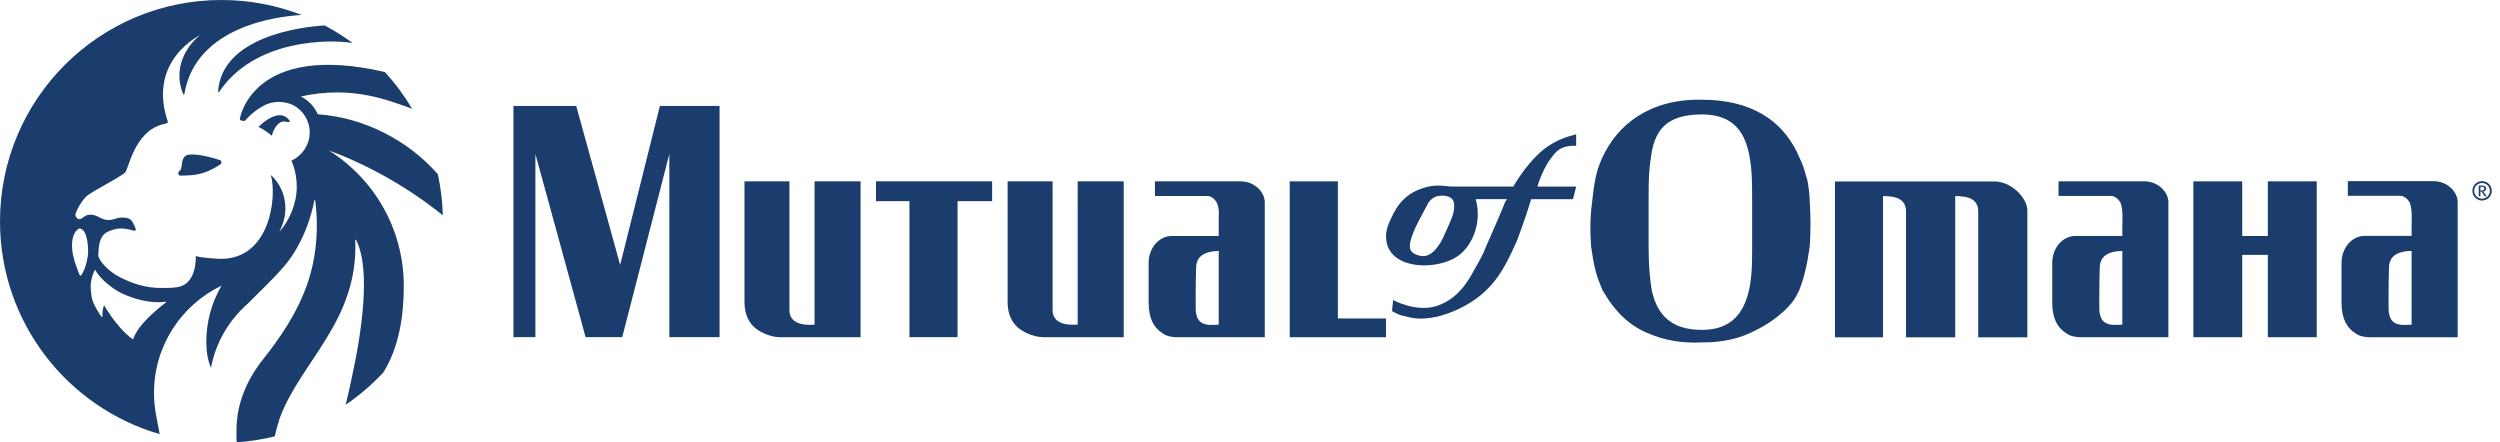
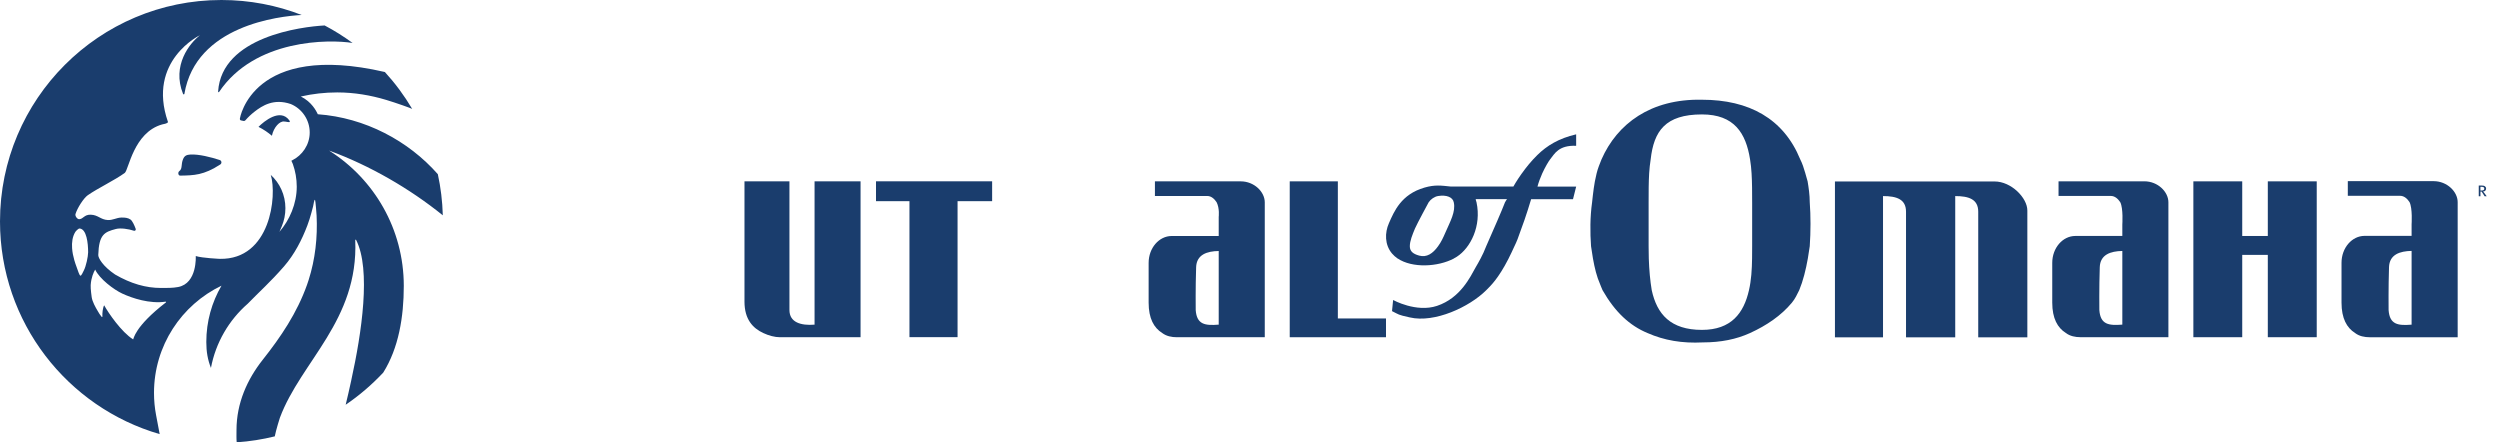
<svg xmlns="http://www.w3.org/2000/svg" width="130" height="23" viewBox="0 0 130 23" fill="none">
  <path d="M18.334 2.234C17.874 1.897 17.389 1.591 16.881 1.324C15.688 1.386 11.527 1.906 11.342 4.756C11.34 4.79 11.371 4.813 11.391 4.784C13.255 2.012 17.13 2.04 18.334 2.234Z" fill="#1A3D6D" />
  <path d="M9.897 8.036C9.704 8.049 9.597 8.094 9.521 8.272C9.401 8.552 9.502 8.77 9.321 8.902C9.24 8.961 9.265 9.133 9.367 9.132C10.095 9.12 10.594 9.111 11.454 8.553C11.545 8.494 11.53 8.355 11.426 8.321C10.988 8.176 10.327 8.008 9.897 8.036Z" fill="#1A3D6D" />
  <path d="M14.78 6.319C14.803 6.323 14.824 6.322 14.844 6.325C15.004 6.35 15.131 6.392 15.043 6.256C14.573 5.611 13.72 6.313 13.442 6.597C13.693 6.723 13.927 6.88 14.139 7.06C14.232 6.614 14.55 6.283 14.78 6.319Z" fill="#1A3D6D" />
  <path d="M20.997 14.865C20.997 11.911 19.455 9.317 17.132 7.843L17.129 7.835C19.251 8.618 21.296 9.802 23.026 11.196C23.006 10.463 22.918 9.748 22.767 9.057C21.235 7.32 18.98 6.118 16.527 5.941C16.447 5.773 16.214 5.3 15.643 5.018C16.253 4.879 16.885 4.806 17.536 4.806C18.422 4.806 19.272 4.953 20.078 5.194C20.614 5.355 21.329 5.612 21.433 5.662C21.026 4.974 20.55 4.331 20.014 3.745C13.109 2.152 12.475 6.161 12.475 6.161C12.466 6.206 12.485 6.252 12.53 6.261C12.571 6.268 12.614 6.278 12.655 6.288C12.694 6.298 12.735 6.285 12.762 6.254C12.904 6.091 13.063 5.941 13.233 5.809C13.631 5.499 14.231 5.104 15.124 5.411C15.701 5.655 16.105 6.226 16.105 6.891C16.105 7.527 15.718 8.082 15.182 8.343L15.152 8.359C15.182 8.415 15.206 8.476 15.228 8.53C15.359 8.898 15.431 9.294 15.431 9.708C15.431 10.585 15.063 11.441 14.53 12.055C14.543 12.026 14.597 11.903 14.656 11.76C14.776 11.467 14.841 11.161 14.841 10.824C14.841 10.139 14.548 9.523 14.08 9.093C14.415 10.184 14.066 13.506 11.435 13.46C11.435 13.46 10.516 13.421 10.179 13.314C10.179 13.314 10.266 14.736 9.262 14.925C8.979 14.979 8.681 14.974 8.372 14.974C7.589 14.974 6.807 14.753 5.984 14.274C5.35 13.847 5.105 13.417 5.11 13.26C5.142 12.187 5.437 12.063 6.024 11.908C6.274 11.842 6.686 11.907 6.967 11.999C7.027 12.019 7.078 11.961 7.056 11.9C6.988 11.71 6.881 11.485 6.791 11.419C6.666 11.328 6.497 11.307 6.305 11.313C6.059 11.32 5.859 11.456 5.609 11.442C5.227 11.422 5.103 11.175 4.716 11.164C4.373 11.155 4.337 11.388 4.119 11.398C4.02 11.403 3.894 11.237 3.926 11.129C4.025 10.805 4.354 10.299 4.562 10.153C5.088 9.785 5.968 9.371 6.488 8.991C6.689 8.844 6.944 6.886 8.434 6.47C8.557 6.435 8.618 6.447 8.72 6.374C8.733 6.365 8.737 6.35 8.732 6.335C7.627 3.145 10.427 1.812 10.398 1.834C9.873 2.236 8.921 3.4 9.519 4.884C9.532 4.916 9.582 4.916 9.588 4.883C10.186 1.323 14.516 0.843 15.687 0.779C14.393 0.276 12.986 0 11.514 0C5.155 0 0 5.155 0 11.514C0 16.759 3.506 21.184 8.303 22.574L8.116 21.585C8.045 21.211 8.008 20.825 8.008 20.43C8.008 17.973 9.442 15.852 11.518 14.855C11.016 15.715 10.728 16.714 10.728 17.782C10.728 18.292 10.801 18.706 10.969 19.132C11.218 17.809 11.909 16.642 12.883 15.792C13.465 15.191 14.065 14.662 14.772 13.849C15.308 13.231 15.696 12.481 15.984 11.72C16.065 11.507 16.131 11.289 16.191 11.069C16.222 10.957 16.252 10.845 16.281 10.732C16.308 10.623 16.334 10.39 16.373 10.39C16.396 10.389 16.418 10.65 16.431 10.799C16.442 10.912 16.457 11.096 16.463 11.208C16.518 12.334 16.394 13.481 16.049 14.559C16.023 14.642 15.995 14.725 15.966 14.807C15.447 16.27 14.605 17.517 13.664 18.705C12.86 19.721 12.298 20.962 12.298 22.361C12.298 22.563 12.289 22.8 12.308 23C12.986 22.954 13.648 22.849 14.288 22.691C14.351 22.362 14.552 21.724 14.554 21.724C15.65 18.785 18.646 16.668 18.473 12.489C18.472 12.464 18.505 12.453 18.517 12.475C19.303 14.018 18.806 17.317 18.27 19.752L18.272 19.75C18.172 20.209 18.07 20.663 17.975 21.047C18.688 20.563 19.342 20.001 19.929 19.374C20.729 18.098 20.997 16.483 20.997 14.865ZM4.359 14.065C4.305 14.17 4.237 14.335 4.185 14.336C4.128 14.337 4.041 14.039 3.989 13.901C3.942 13.777 3.9 13.652 3.863 13.524C3.805 13.323 3.763 13.114 3.749 12.905C3.729 12.618 3.761 12.31 3.917 12.06C3.926 12.044 4.064 11.875 4.144 11.882C4.502 11.915 4.583 12.64 4.583 13.121C4.581 13.345 4.474 13.843 4.359 14.065ZM8.626 15.727C6.979 16.996 6.943 17.651 6.928 17.642L6.924 17.639C6.922 17.645 6.92 17.647 6.92 17.647C6.313 17.263 5.639 16.28 5.416 15.875C5.343 15.998 5.314 16.309 5.325 16.441C5.327 16.467 5.319 16.519 5.275 16.462C5.205 16.375 5.141 16.286 5.091 16.189C4.96 15.97 4.804 15.691 4.768 15.453C4.768 15.453 4.703 15.011 4.716 14.822C4.742 14.436 4.865 14.161 4.949 14.018C5.176 14.502 5.915 15.061 6.361 15.267C6.881 15.507 7.775 15.808 8.61 15.687C8.633 15.683 8.645 15.712 8.626 15.727Z" fill="#1A3D6D" />
  <path d="M69.568 13.44V9.43H67.066V13.44V17.536H72.072V16.56H69.568V13.44Z" fill="#1A3D6D" />
  <path d="M45.552 10.461H47.292V13.382V17.532H49.793V13.436V10.461H51.591V9.428H45.552V10.461Z" fill="#1A3D6D" />
  <path d="M42.357 13.439V16.882C41.65 16.938 41.051 16.767 41.051 16.122V13.439V9.428H38.713V13.439V15.089V15.685C38.713 16.61 39.151 17.068 39.691 17.318C39.978 17.453 40.29 17.536 40.56 17.536H44.749V17.318V13.439V9.428H42.357V13.439Z" fill="#1A3D6D" />
  <path d="M64.516 9.43H60.056V10.191H62.777C62.994 10.191 63.158 10.354 63.265 10.518C63.428 10.841 63.373 11.278 63.373 11.278V12.272H60.925C60.275 12.274 59.729 12.889 59.729 13.67V13.833V15.09V15.739C59.729 16.559 60.002 17.046 60.437 17.318C60.655 17.482 60.925 17.536 61.199 17.536H65.768V17.318V13.833V10.897V10.518C65.767 9.98 65.223 9.43 64.516 9.43ZM63.373 16.881C62.666 16.938 62.231 16.881 62.177 16.123C62.177 16.123 62.163 14.953 62.199 13.896C62.221 13.239 62.762 13.062 63.373 13.052V13.833V16.881Z" fill="#1A3D6D" />
-   <path d="M56.039 13.44V16.879C55.333 16.934 54.735 16.763 54.735 16.119V13.44V9.428H52.396V13.44V15.085V15.683C52.396 16.607 52.835 17.066 53.374 17.315C53.662 17.449 53.973 17.533 54.243 17.533H58.434V17.315V13.44V9.428H56.04L56.039 13.44Z" fill="#1A3D6D" />
  <path d="M103.718 9.436H95.417V11.009V13.444V17.54H97.917V13.444V11.009V10.196C98.625 10.196 99.113 10.359 99.113 11.009V13.444V17.54H101.672V17.322V13.444V11.009V10.196C102.378 10.196 102.868 10.359 102.868 11.009V13.444V17.54H105.422V13.444V10.946C105.424 10.294 104.589 9.436 103.718 9.436Z" fill="#1A3D6D" />
  <path d="M93.996 9.43C93.958 9.296 93.92 9.155 93.879 9.018V9.015C93.804 8.755 93.721 8.497 93.613 8.289C92.747 6.167 90.947 5.186 88.501 5.186C85.834 5.13 84.094 6.436 83.278 8.289C83.181 8.529 83.083 8.771 83.024 9.016C83.017 9.045 83.01 9.074 83.005 9.102C82.895 9.54 82.842 10.027 82.789 10.518C82.682 11.278 82.682 12.093 82.734 12.802C82.764 13.019 82.798 13.231 82.833 13.44C82.922 13.944 83.036 14.397 83.198 14.761C83.243 14.864 83.279 14.979 83.332 15.089C83.983 16.232 84.748 16.936 85.671 17.318C86.543 17.701 87.465 17.86 88.553 17.805C89.481 17.805 90.293 17.642 91.002 17.318C91.859 16.926 92.621 16.413 93.179 15.739C93.353 15.53 93.45 15.306 93.56 15.089C93.761 14.604 93.903 14.032 94.008 13.44V13.438C94.045 13.229 94.077 13.015 94.107 12.803C94.159 12.039 94.159 11.224 94.107 10.519C94.107 10.137 94.05 9.754 93.996 9.43ZM91.108 13.441C91.1 14.018 91.067 14.566 90.947 15.089C90.677 16.285 90.023 17.154 88.501 17.154C86.869 17.154 86.162 16.339 85.89 15.089C85.808 14.597 85.757 14.047 85.737 13.44V13.436C85.732 13.23 85.728 13.019 85.728 12.802V11.496V10.518C85.728 9.99 85.728 9.486 85.756 9.019C85.772 8.763 85.798 8.518 85.835 8.288C85.999 6.816 86.597 5.95 88.502 5.95C90.186 5.95 90.788 6.927 91.003 8.288C91.041 8.513 91.066 8.759 91.082 9.017V9.019C91.111 9.493 91.112 10.018 91.112 10.573V11.496V12.802C91.112 13.018 91.112 13.231 91.108 13.441Z" fill="#1A3D6D" />
-   <path d="M33.44 9.012L32.334 13.434L32.247 13.778L32.153 13.434L30.932 9.012L29.963 5.508H26.699V9.012V13.434V17.53H27.841V13.434V9.012V8.009L28.117 9.012L29.329 13.434L30.451 17.53H32.356L33.411 13.434L34.547 9.012L34.805 8.009V9.012V13.434V17.53H37.417V13.434V9.012V5.508H34.315L33.44 9.012Z" fill="#1A3D6D" />
  <path d="M79.138 9.016H79.135C78.856 9.408 78.697 9.699 78.697 9.699H75.431C74.941 9.649 74.618 9.597 74.072 9.755C72.86 10.106 72.494 10.992 72.224 11.607C72.004 12.103 71.999 12.726 72.386 13.184C72.468 13.281 72.565 13.364 72.671 13.441H72.678C73.44 13.953 74.772 13.882 75.606 13.441V13.437C75.658 13.409 75.711 13.377 75.759 13.348C76.466 12.891 77.045 11.752 76.779 10.52C76.766 10.461 76.738 10.412 76.738 10.356H78.367C78.367 10.356 78.314 10.412 78.26 10.52C78.095 10.953 77.664 11.937 77.282 12.804C77.195 13.033 77.093 13.25 76.991 13.442C76.902 13.613 76.814 13.765 76.738 13.894C76.464 14.381 75.95 15.496 74.725 15.905C73.64 16.266 72.442 15.6 72.442 15.6L72.385 16.179C72.581 16.278 72.661 16.323 72.748 16.358C72.853 16.402 72.967 16.427 73.311 16.506C74.601 16.807 76.412 15.962 77.282 15.093C77.513 14.86 77.901 14.509 78.447 13.444V13.44C78.544 13.252 78.644 13.04 78.75 12.806C78.858 12.589 78.968 12.314 79.075 11.988C79.347 11.281 79.619 10.358 79.619 10.358H81.796L81.961 9.702H79.949C80.007 9.476 80.099 9.24 80.194 9.023C80.352 8.676 80.528 8.386 80.603 8.291C80.84 7.996 81.047 7.544 81.96 7.581V6.985C81.054 7.196 80.439 7.574 79.943 8.061C79.617 8.38 79.344 8.724 79.138 9.016ZM75.16 12.094C75.043 12.364 74.941 12.586 74.78 12.804C74.507 13.184 74.189 13.399 73.8 13.292C73.482 13.205 73.311 13.072 73.311 12.804C73.311 12.53 73.441 12.214 73.581 11.879C73.701 11.605 74.29 10.52 74.29 10.52C74.4 10.356 74.596 10.223 74.78 10.193C75.213 10.123 75.543 10.248 75.596 10.52C75.704 11.006 75.416 11.507 75.16 12.094Z" fill="#1A3D6D" />
  <path d="M111.505 9.428H107.044V10.189H109.765C109.982 10.189 110.146 10.352 110.254 10.516C110.417 10.839 110.361 11.67 110.361 11.67V12.27H107.914C107.263 12.272 106.717 12.887 106.717 13.668V13.831V15.088V15.737C106.717 16.557 106.992 17.044 107.425 17.316C107.643 17.48 107.914 17.534 108.188 17.534H112.757V17.316V13.831V10.895V10.516C112.756 9.978 112.212 9.428 111.505 9.428ZM110.361 16.88C109.654 16.936 109.219 16.88 109.166 16.121C109.166 16.121 109.152 14.951 109.188 13.894C109.21 13.237 109.751 13.061 110.361 13.05V13.831V16.88Z" fill="#1A3D6D" />
  <path d="M126.546 9.42H122.086V10.182H124.807C125.024 10.182 125.188 10.345 125.295 10.509C125.459 10.833 125.403 11.664 125.403 11.664V12.265H122.956C122.305 12.267 121.759 12.883 121.759 13.665V13.828V15.087V15.737C121.759 16.558 122.033 17.046 122.467 17.319C122.685 17.484 122.956 17.537 123.229 17.537H127.799V17.319V13.828V10.889V10.509C127.798 9.971 127.253 9.42 126.546 9.42ZM125.403 16.882C124.696 16.939 124.261 16.882 124.207 16.122C124.207 16.122 124.194 14.95 124.229 13.892C124.251 13.234 124.793 13.058 125.403 13.047V13.829V16.882Z" fill="#1A3D6D" />
  <path d="M117.926 10.518V11.946V12.271H116.596V11.946V10.518V9.43H114.055V10.518V11.946V12.583V15.09V17.318V17.535H116.596V17.318V15.09V13.254H117.926V15.09V17.318V17.535H120.47V17.318V15.09V12.583V11.946V10.518V9.43H117.926V10.518Z" fill="#1A3D6D" />
-   <path d="M129.068 9.42C128.789 9.42 128.564 9.646 128.564 9.924C128.564 10.202 128.79 10.428 129.068 10.428C129.347 10.428 129.572 10.202 129.572 9.924C129.571 9.646 129.346 9.42 129.068 9.42ZM129.066 10.332C128.841 10.332 128.659 10.15 128.659 9.925C128.659 9.699 128.841 9.517 129.066 9.517C129.291 9.517 129.473 9.699 129.473 9.925C129.473 10.15 129.291 10.332 129.066 10.332Z" fill="#1A3D6D" />
  <path d="M129.183 9.805C129.183 9.838 129.172 9.864 129.153 9.88C129.131 9.899 129.099 9.907 129.043 9.907H128.982V9.713H129.048C129.081 9.713 129.107 9.717 129.125 9.723C129.159 9.736 129.183 9.767 129.183 9.805ZM129.307 10.206C129.295 10.188 129.243 10.115 129.216 10.078C129.195 10.048 129.176 10.024 129.162 10.008C129.152 9.996 129.127 9.962 129.121 9.957C129.222 9.957 129.277 9.89 129.277 9.804C129.277 9.749 129.249 9.713 129.22 9.689C129.19 9.664 129.146 9.649 129.071 9.649H128.895V10.206H128.983V9.96C128.99 9.96 129.04 9.96 129.04 9.96C129.04 9.96 129.1 10.053 129.149 10.124C129.175 10.162 129.183 10.175 129.201 10.206H129.307Z" fill="#1A3D6D" />
</svg>